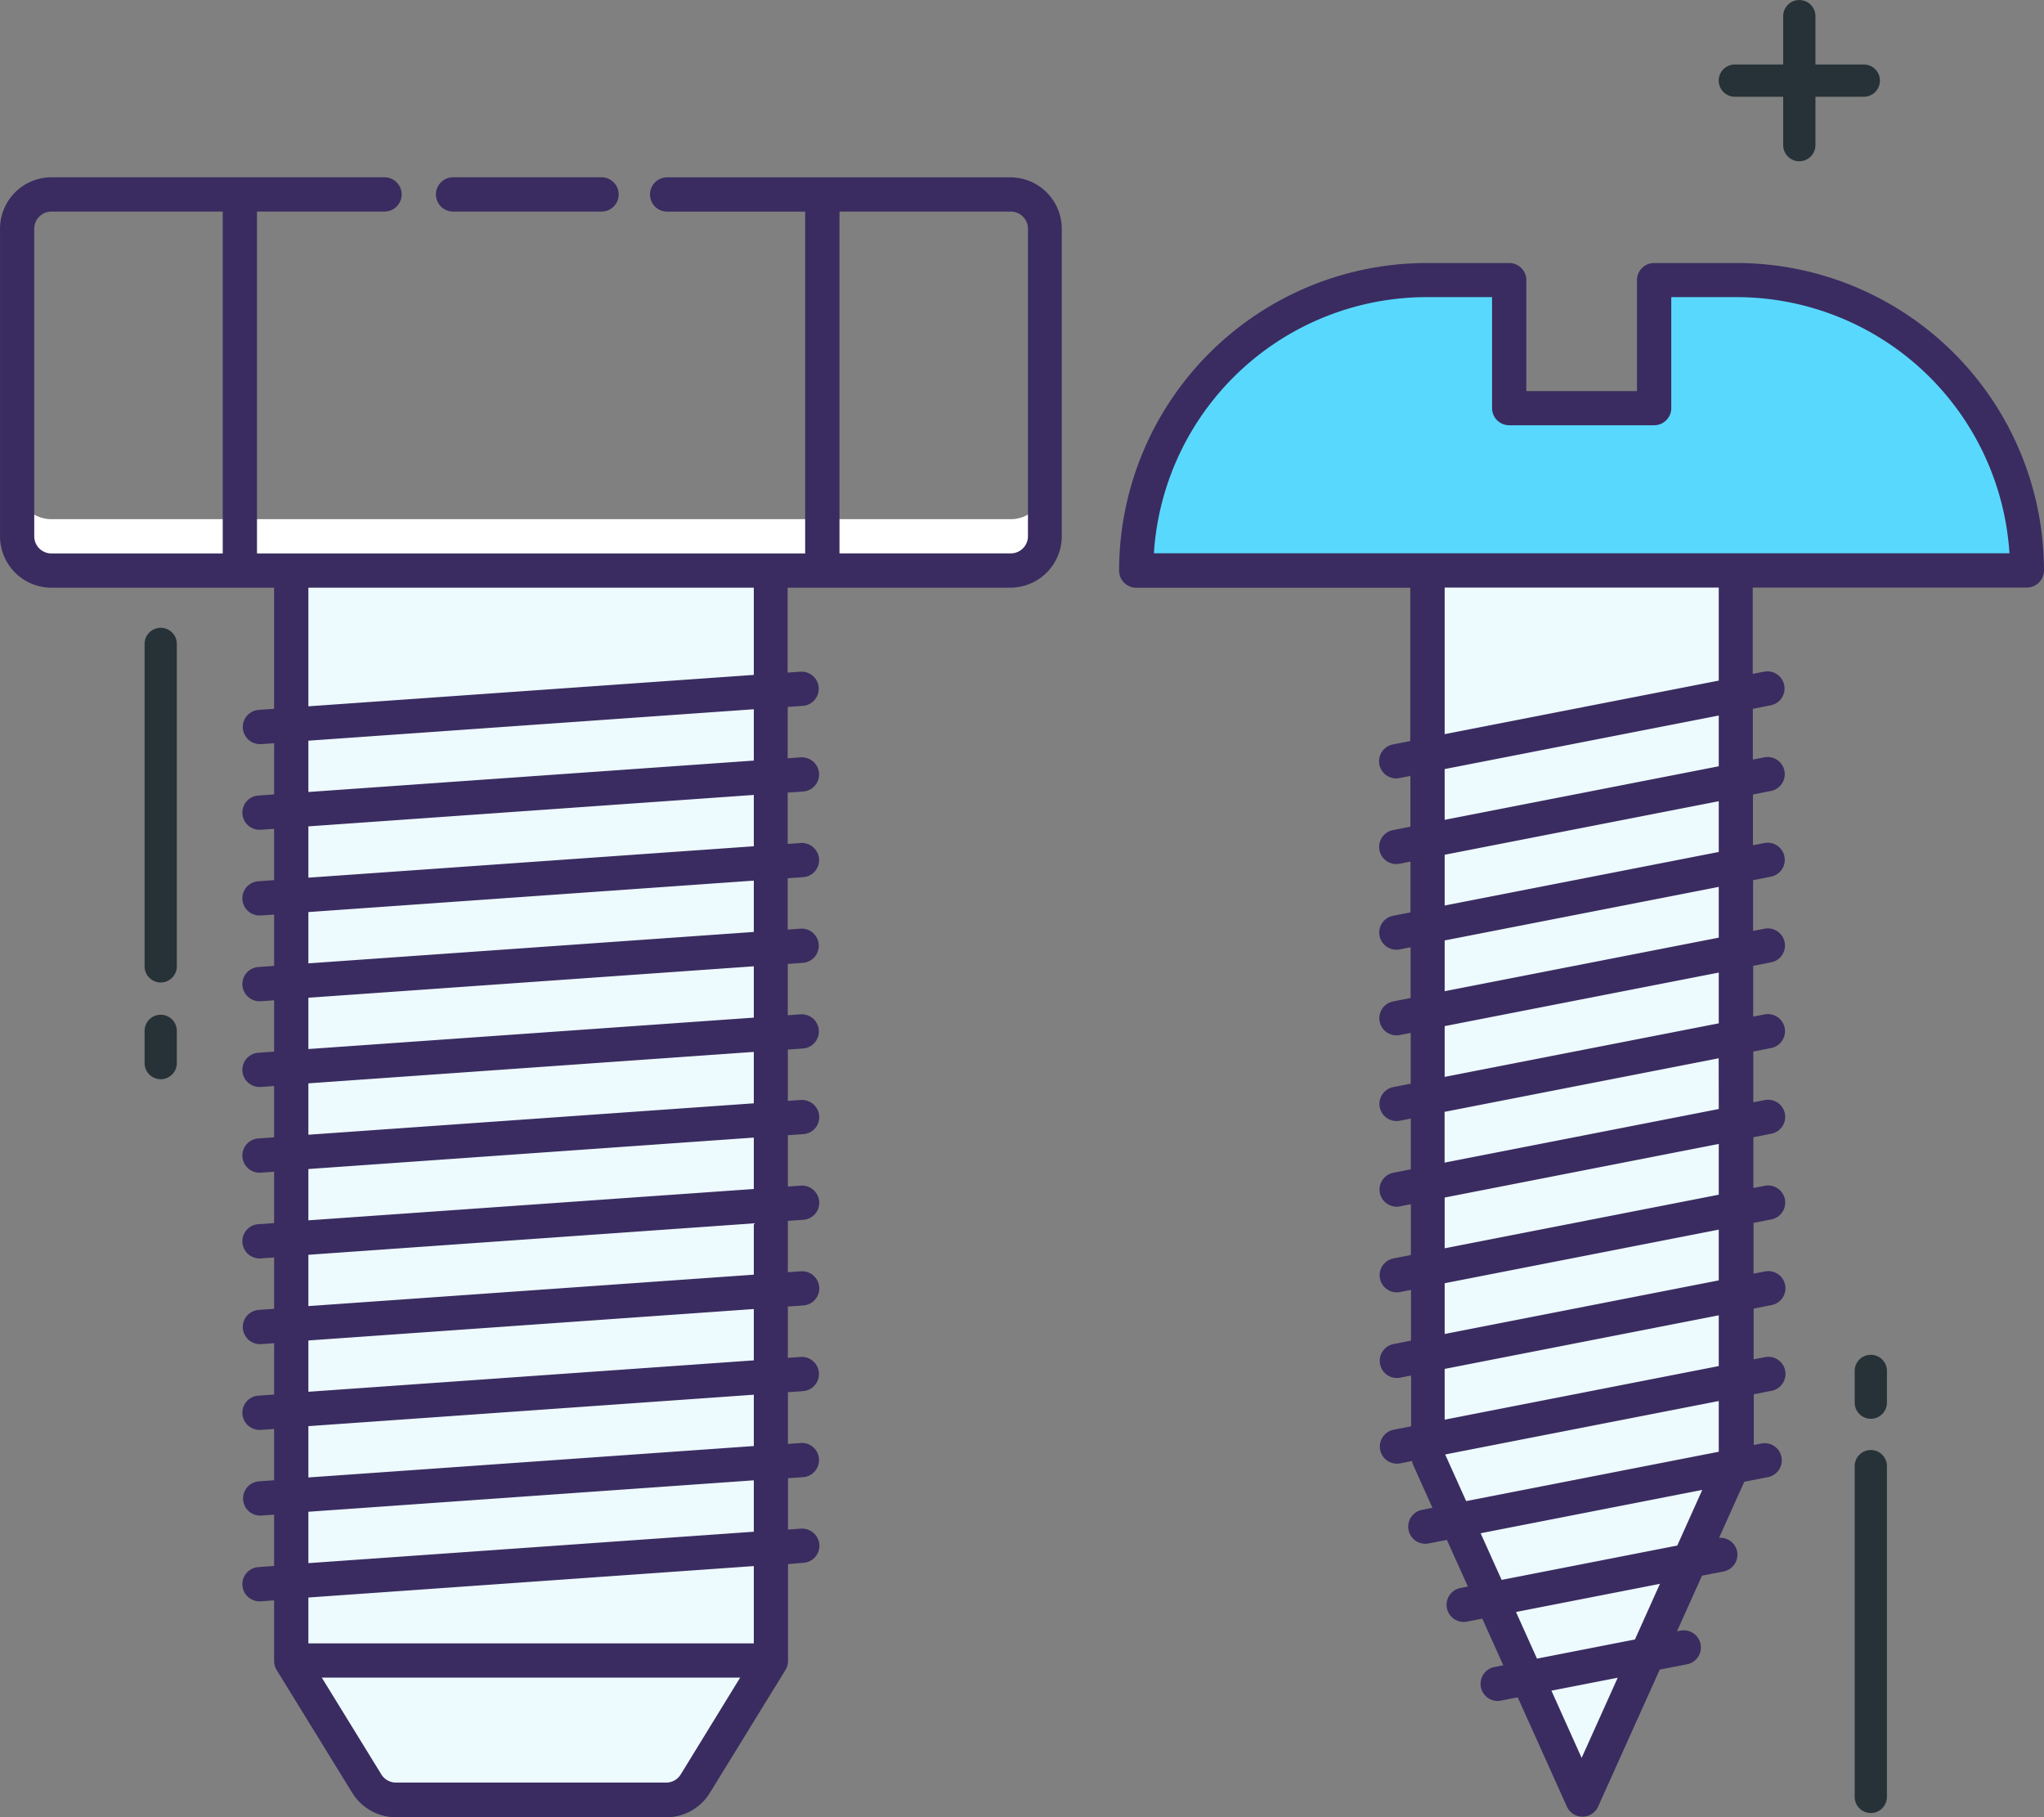
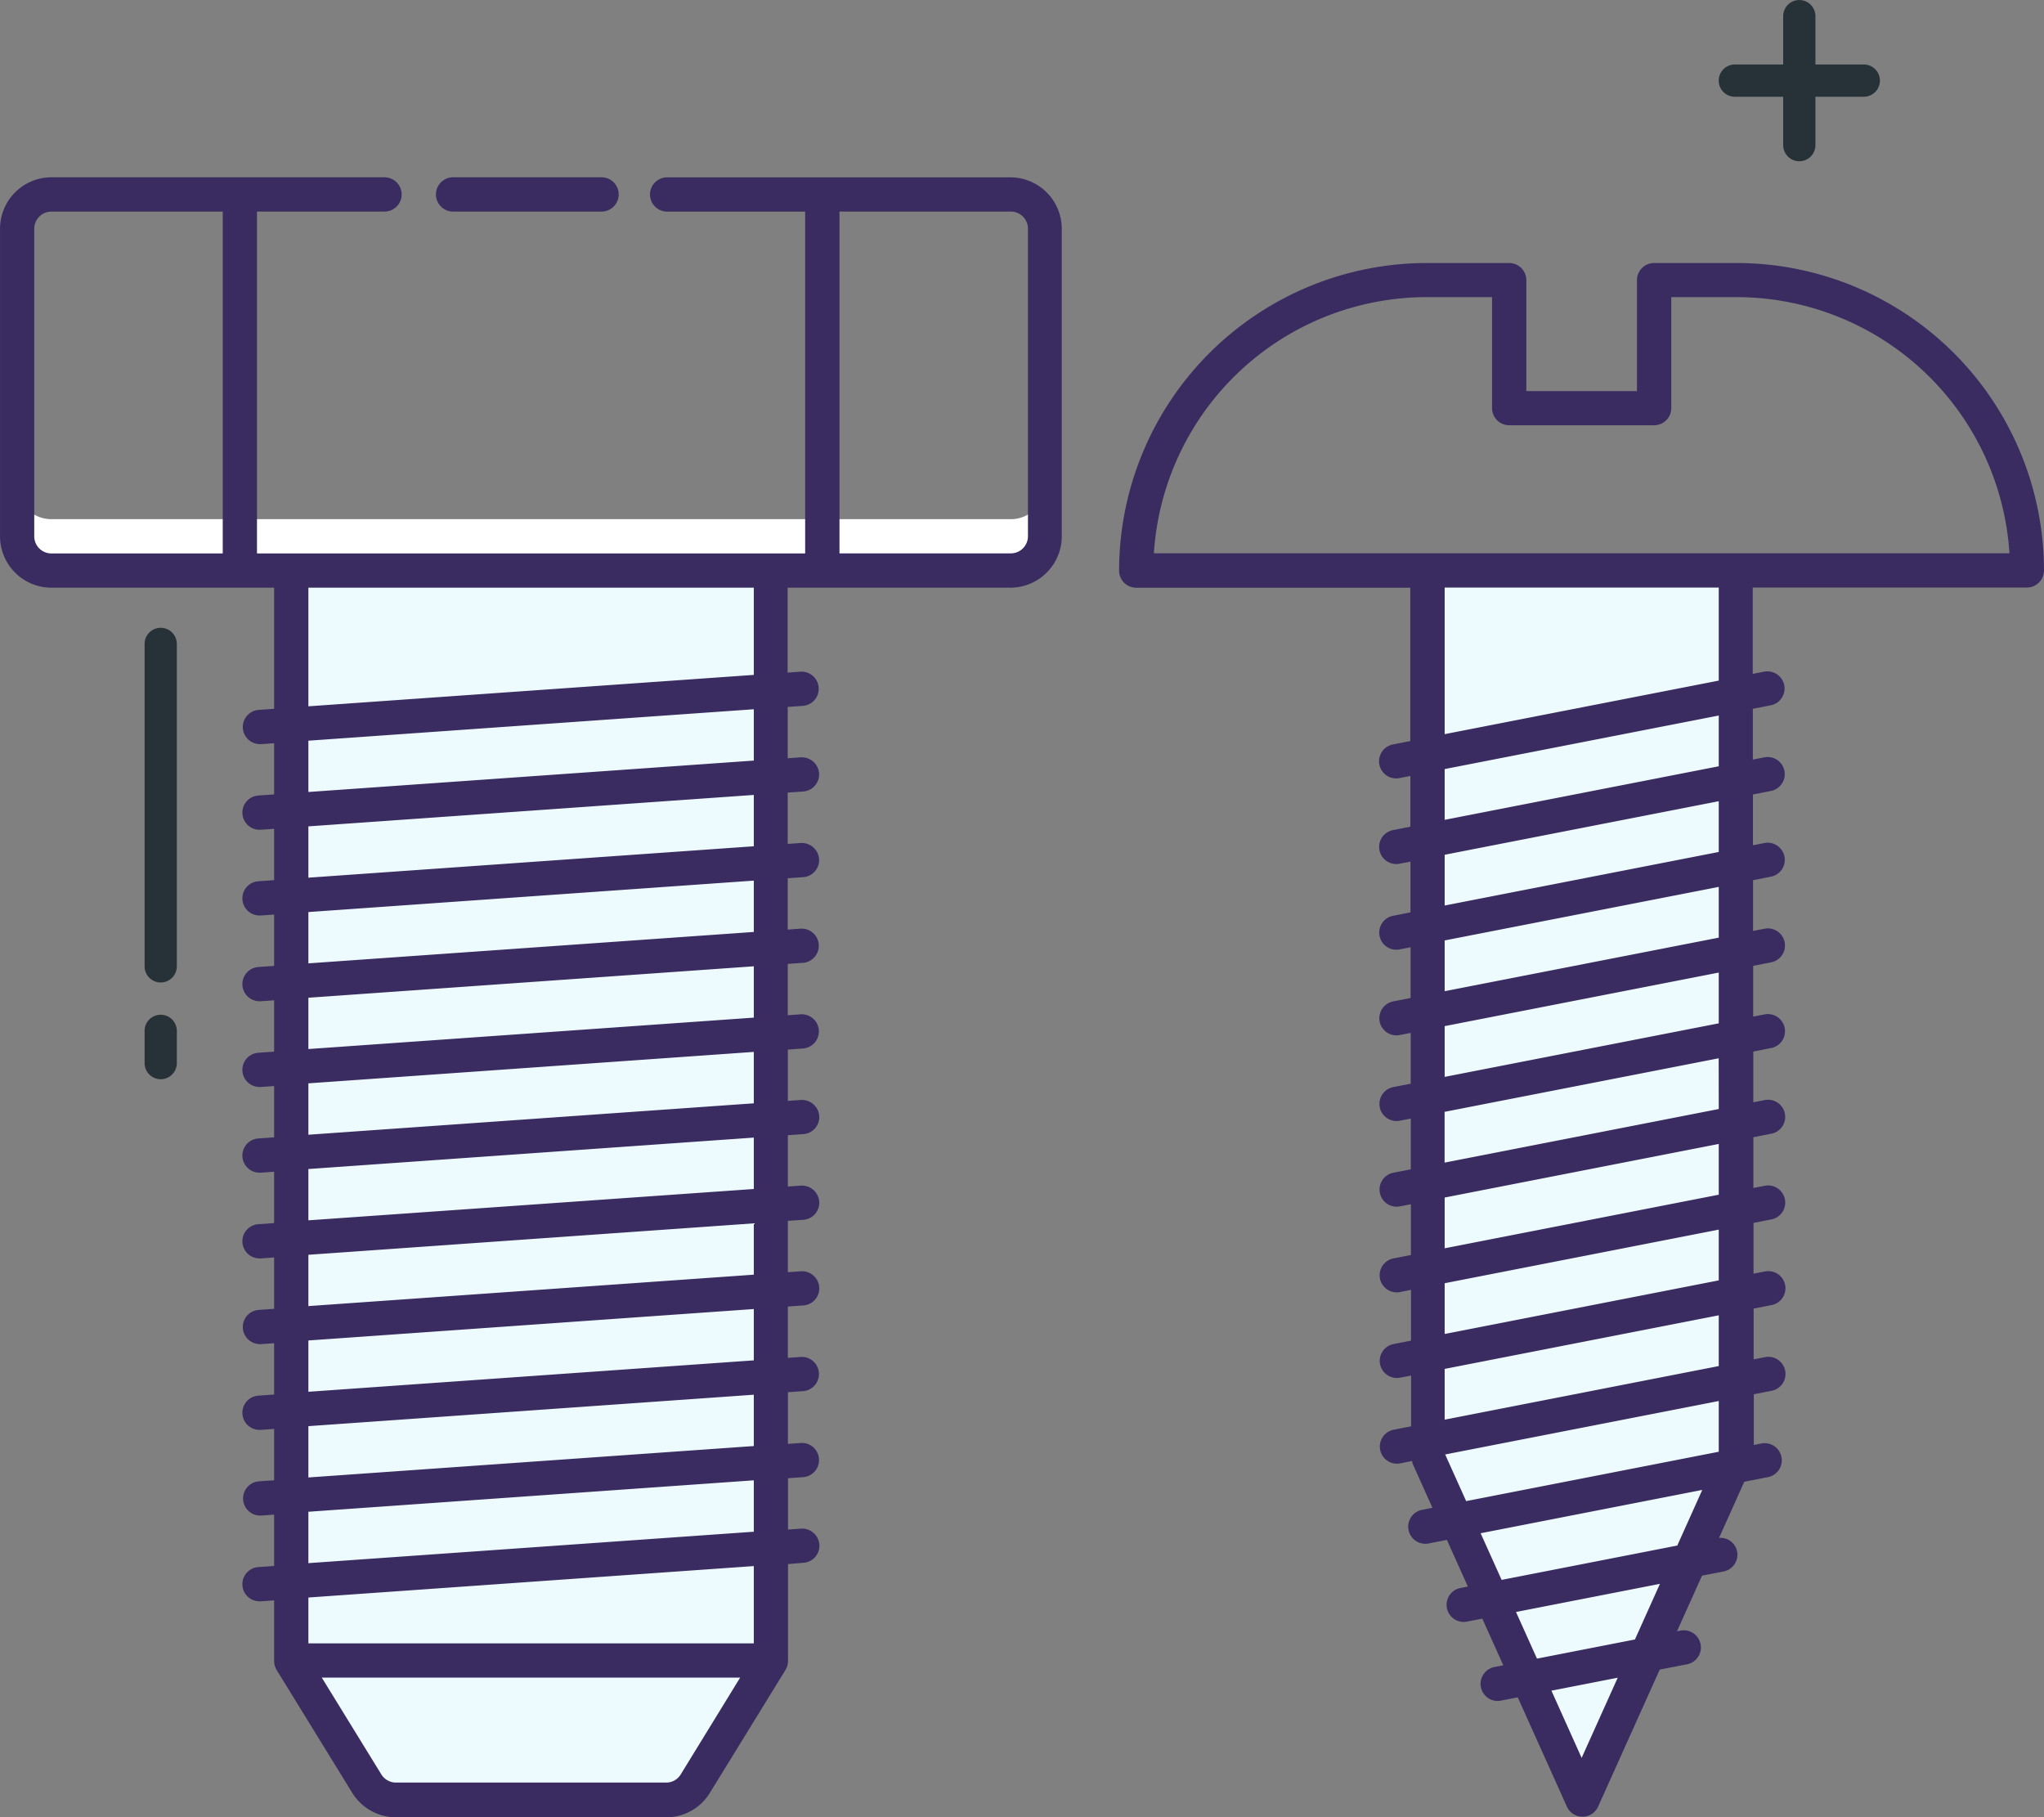
<svg xmlns="http://www.w3.org/2000/svg" width="82.076" height="72.952" viewBox="0 0 82.076 72.952">
  <rect x="0" y="0" width="82.076" height="72.952" fill="#808080" stroke="none" />
  <path d="M11.694 22.908v43.758l3.037 4.936a1.375 1.375 0 001.172.655h10.846a1.375 1.375 0 001.172-.655l3.036-4.936V22.908z" fill="#edfafe" />
  <path d="M40.589 20.844H2.063a1.376 1.376 0 01-1.376-1.376v2.064a1.375 1.375 0 001.376 1.376h38.525a1.374 1.374 0 001.375-1.376v-2.064a1.375 1.375 0 01-1.374 1.376z" fill="#fff" />
  <path d="M57.319 22.907v35.589l6.192 13.76 6.192-13.76V22.907z" fill="#edfafe" />
-   <path d="M69.737 11.248H66.42v5.142h-5.818v-5.142h-3.32a11.66 11.66 0 00-11.662 11.66h35.773a11.659 11.659 0 00-11.66-11.66z" fill="#59d8fd" />
  <path d="M18.193 8.494h5.962a.688.688 0 000-1.376h-5.962a.688.688 0 100 1.376z" fill="#3a2c60" />
  <path d="M40.589 7.12h-13.8a.688.688 0 000 1.376h5.542V22.22H10.319V8.494h5.121a.688.688 0 000-1.376H2.064A2.066 2.066 0 00.001 9.182v12.349a2.066 2.066 0 002.063 2.064h8.943v4.862l-.621.044a.688.688 0 00.048 1.374h.049l.524-.036v2.055l-.621.044a.688.688 0 00.048 1.375h.049l.524-.038v2.061l-.621.044a.688.688 0 00.048 1.375h.049l.524-.036v2.06l-.621.044a.688.688 0 00.048 1.375h.049l.524-.038v2.061l-.621.044a.688.688 0 00.048 1.375h.049l.524-.038v2.06l-.621.044a.688.688 0 00.048 1.375h.049l.524-.038v2.061l-.621.044a.688.688 0 00.048 1.375h.049l.524-.038v2.061l-.621.044a.688.688 0 00.048 1.374h.049l.524-.036v2.06l-.621.044a.688.688 0 00.048 1.375h.049l.524-.038v2.061l-.621.044a.688.688 0 00.048 1.373h.049l.524-.036v2.06l-.621.044a.688.688 0 00.048 1.375h.049l.524-.038v2.431a.7.7 0 00.1.361l3.037 4.935a2.076 2.076 0 001.758.983h10.845a2.052 2.052 0 001.758-.983l3.037-4.936a.692.692 0 00.1-.36v-3.888l.623-.052a.686.686 0 00.637-.734.7.7 0 00-.734-.638l-.526.038v-2.061l.623-.044a.688.688 0 00-.1-1.372l-.526.038v-2.076l.623-.044a.688.688 0 00-.1-1.372l-.526.038v-2.061l.623-.044a.686.686 0 00.637-.734.694.694 0 00-.734-.638l-.526.038v-2.061l.623-.044a.686.686 0 00.637-.734.7.7 0 00-.734-.638l-.526.038v-2.061l.623-.044a.686.686 0 00.637-.734.7.7 0 00-.734-.638l-.526.038v-2.061l.623-.044a.688.688 0 00-.1-1.372l-.526.038v-2.061l.623-.044a.688.688 0 00-.1-1.372l-.526.038V35.26l.623-.044a.688.688 0 00.637-.734.7.7 0 00-.734-.638l-.526.038v-2.061l.623-.044a.688.688 0 00.637-.734.7.7 0 00-.734-.638l-.526.038v-2.061l.623-.044a.688.688 0 00-.1-1.372l-.526.038v-3.41h8.943a2.067 2.067 0 002.065-2.064V9.184A2.067 2.067 0 0040.57 7.12zM1.375 21.531V9.184a.689.689 0 01.689-.689h6.88V22.22h-6.88a.689.689 0 01-.689-.689zM27.334 71.24a.679.679 0 01-.585.327H15.9a.692.692 0 01-.587-.327l-2.392-3.888h16.8zm2.935-5.262H12.383v-1.841l17.886-1.262zm0-4.482l-17.886 1.261v-2.063l17.886-1.262zm0-3.44l-17.886 1.261v-2.06l17.886-1.262zm0-3.44l-17.886 1.261v-2.06l17.886-1.262zm0-3.44l-17.886 1.261v-2.06l17.886-1.262zm0-3.44l-17.886 1.258v-2.06l17.886-1.262zm0-3.44l-17.886 1.261v-2.063l17.886-1.262zm0-3.44l-17.886 1.261v-2.06l17.886-1.262zm0-3.44l-17.886 1.261v-2.06l17.886-1.262zm0-3.44l-17.886 1.261v-2.06l17.886-1.262zm0-3.44l-17.886 1.261v-2.06l17.886-1.262zm0-3.44l-17.886 1.261v-4.763h17.886zm11.008-5.568a.689.689 0 01-.687.689h-6.881V8.494h6.881a.689.689 0 01.687.689zM69.736 10.56h-3.317a.687.687 0 00-.687.689v4.453h-4.443v-4.453a.688.688 0 00-.687-.689h-3.317a12.362 12.362 0 00-12.348 12.349.687.687 0 00.687.687H56.63v6.156l-.7.137a.688.688 0 00.131 1.363.66.66 0 00.132-.013l.441-.087v2.038l-.7.137a.688.688 0 00.131 1.363.664.664 0 00.132-.013l.441-.085v2.038l-.7.137a.688.688 0 00.131 1.363.776.776 0 00.132-.013l.441-.087v2.038l-.7.137a.688.688 0 00.131 1.363.655.655 0 00.132-.013l.441-.085v2.038l-.7.137a.688.688 0 00.131 1.363.764.764 0 00.132-.013l.441-.087v2.038l-.7.137a.688.688 0 00.131 1.363.66.66 0 00.132-.013l.441-.085v2.038l-.7.137a.688.688 0 00.131 1.363.77.77 0 00.132-.013l.441-.087v2.038l-.7.137a.688.688 0 00.131 1.363.66.66 0 00.132-.013l.441-.085v2.038l-.7.137a.688.688 0 00.131 1.363.77.77 0 00.132-.013l.476-.095a.692.692 0 00.026.117l.792 1.762-.414.082a.687.687 0 00.131 1.362.654.654 0 00.132-.013l.731-.142.843 1.873-.3.058a.688.688 0 00.131 1.363.77.77 0 00.132-.013l.616-.12.843 1.873-.357.07a.688.688 0 00.131 1.363.669.669 0 00.132-.014l.674-.132 1.973 4.386a.688.688 0 001.255 0l2.474-5.5 1.113-.216a.689.689 0 00-.264-1.352l-.157.031 1.006-2.234.864-.168a.687.687 0 00.544-.807.68.68 0 00-.724-.542l1.012-2.253.971-.19a.688.688 0 00-.263-1.35l-.325.063v-2.036l.7-.137a.688.688 0 10-.264-1.35l-.442.085v-2.038l.7-.137a.688.688 0 10-.263-1.35l-.442.085v-2.038l.7-.137a.688.688 0 10-.264-1.35l-.441.085v-2.038l.7-.137a.688.688 0 10-.263-1.35l-.441.085v-2.038l.7-.137a.688.688 0 10-.264-1.35l-.441.085v-2.038l.7-.137a.688.688 0 10-.263-1.35l-.441.085v-2.038l.7-.137a.688.688 0 10-.264-1.35l-.441.085v-2.038l.7-.137a.688.688 0 10-.263-1.35l-.441.085v-2.038l.7-.137a.688.688 0 10-.264-1.35l-.441.085v-3.466h11.008a.688.688 0 00.687-.689 12.347 12.347 0 00-12.34-12.34zM63.51 70.577l-1.213-2.7 2.662-.52zm2.14-4.755l-3.933.769-.843-1.873 5.78-1.13zm1.7-3.771l-7.053 1.379-.843-1.873 8.9-1.74zm1.666-3.766l-10.143 1.982-.843-1.873 10.986-2.146zm0-3.44L58.01 56.997v-2.038l11.006-2.152zm0-3.44L58.01 53.557v-2.038l11.006-2.152zm0-3.44L58.01 50.117v-2.038l11.006-2.152zm0-3.44l-11.009 2.152v-2.039l11.006-2.15zm0-3.44l-11.006 2.15v-2.038l11.006-2.15zm0-3.44l-11.006 2.15v-2.038l11.006-2.15zm0-3.44l-11.006 2.15v-2.038l11.006-2.15zm0-3.44l-11.006 2.15v-2.038l11.006-2.15zm0-3.44l-11.006 2.15V23.59h11.006zm.689-5.111H46.334a10.987 10.987 0 0110.951-10.285h2.628v4.455a.688.688 0 00.689.689h5.818a.688.688 0 00.689-.689v-4.455h2.628a10.989 10.989 0 0110.952 10.285z" fill="#3a2c60" />
  <g>
    <path d="M74.84 3.884h-5.178a.647.647 0 010-1.295h5.178a.647.647 0 110 1.295z" fill="#263238" />
  </g>
  <g>
    <path d="M72.25 6.474a.648.648 0 01-.647-.647V.649a.647.647 0 011.295 0v5.178a.647.647 0 01-.648.647z" fill="#263238" />
  </g>
  <g>
-     <path d="M75.121 56.961a.647.647 0 01-.647-.647V55.04a.647.647 0 111.295 0v1.274a.648.648 0 01-.648.647z" fill="#263238" />
-   </g>
+     </g>
  <g>
-     <path d="M75.121 72.789a.646.646 0 01-.647-.647V58.863a.647.647 0 011.295 0v13.278a.647.647 0 01-.648.648z" fill="#263238" />
-   </g>
+     </g>
  <g>
    <path d="M6.453 43.329a.648.648 0 01-.647-.647v-1.295a.647.647 0 111.294 0v1.295a.647.647 0 01-.647.647zM6.453 39.445a.648.648 0 01-.647-.647V25.852a.647.647 0 111.294 0v12.946a.647.647 0 01-.647.647z" fill="#263238" />
  </g>
</svg>